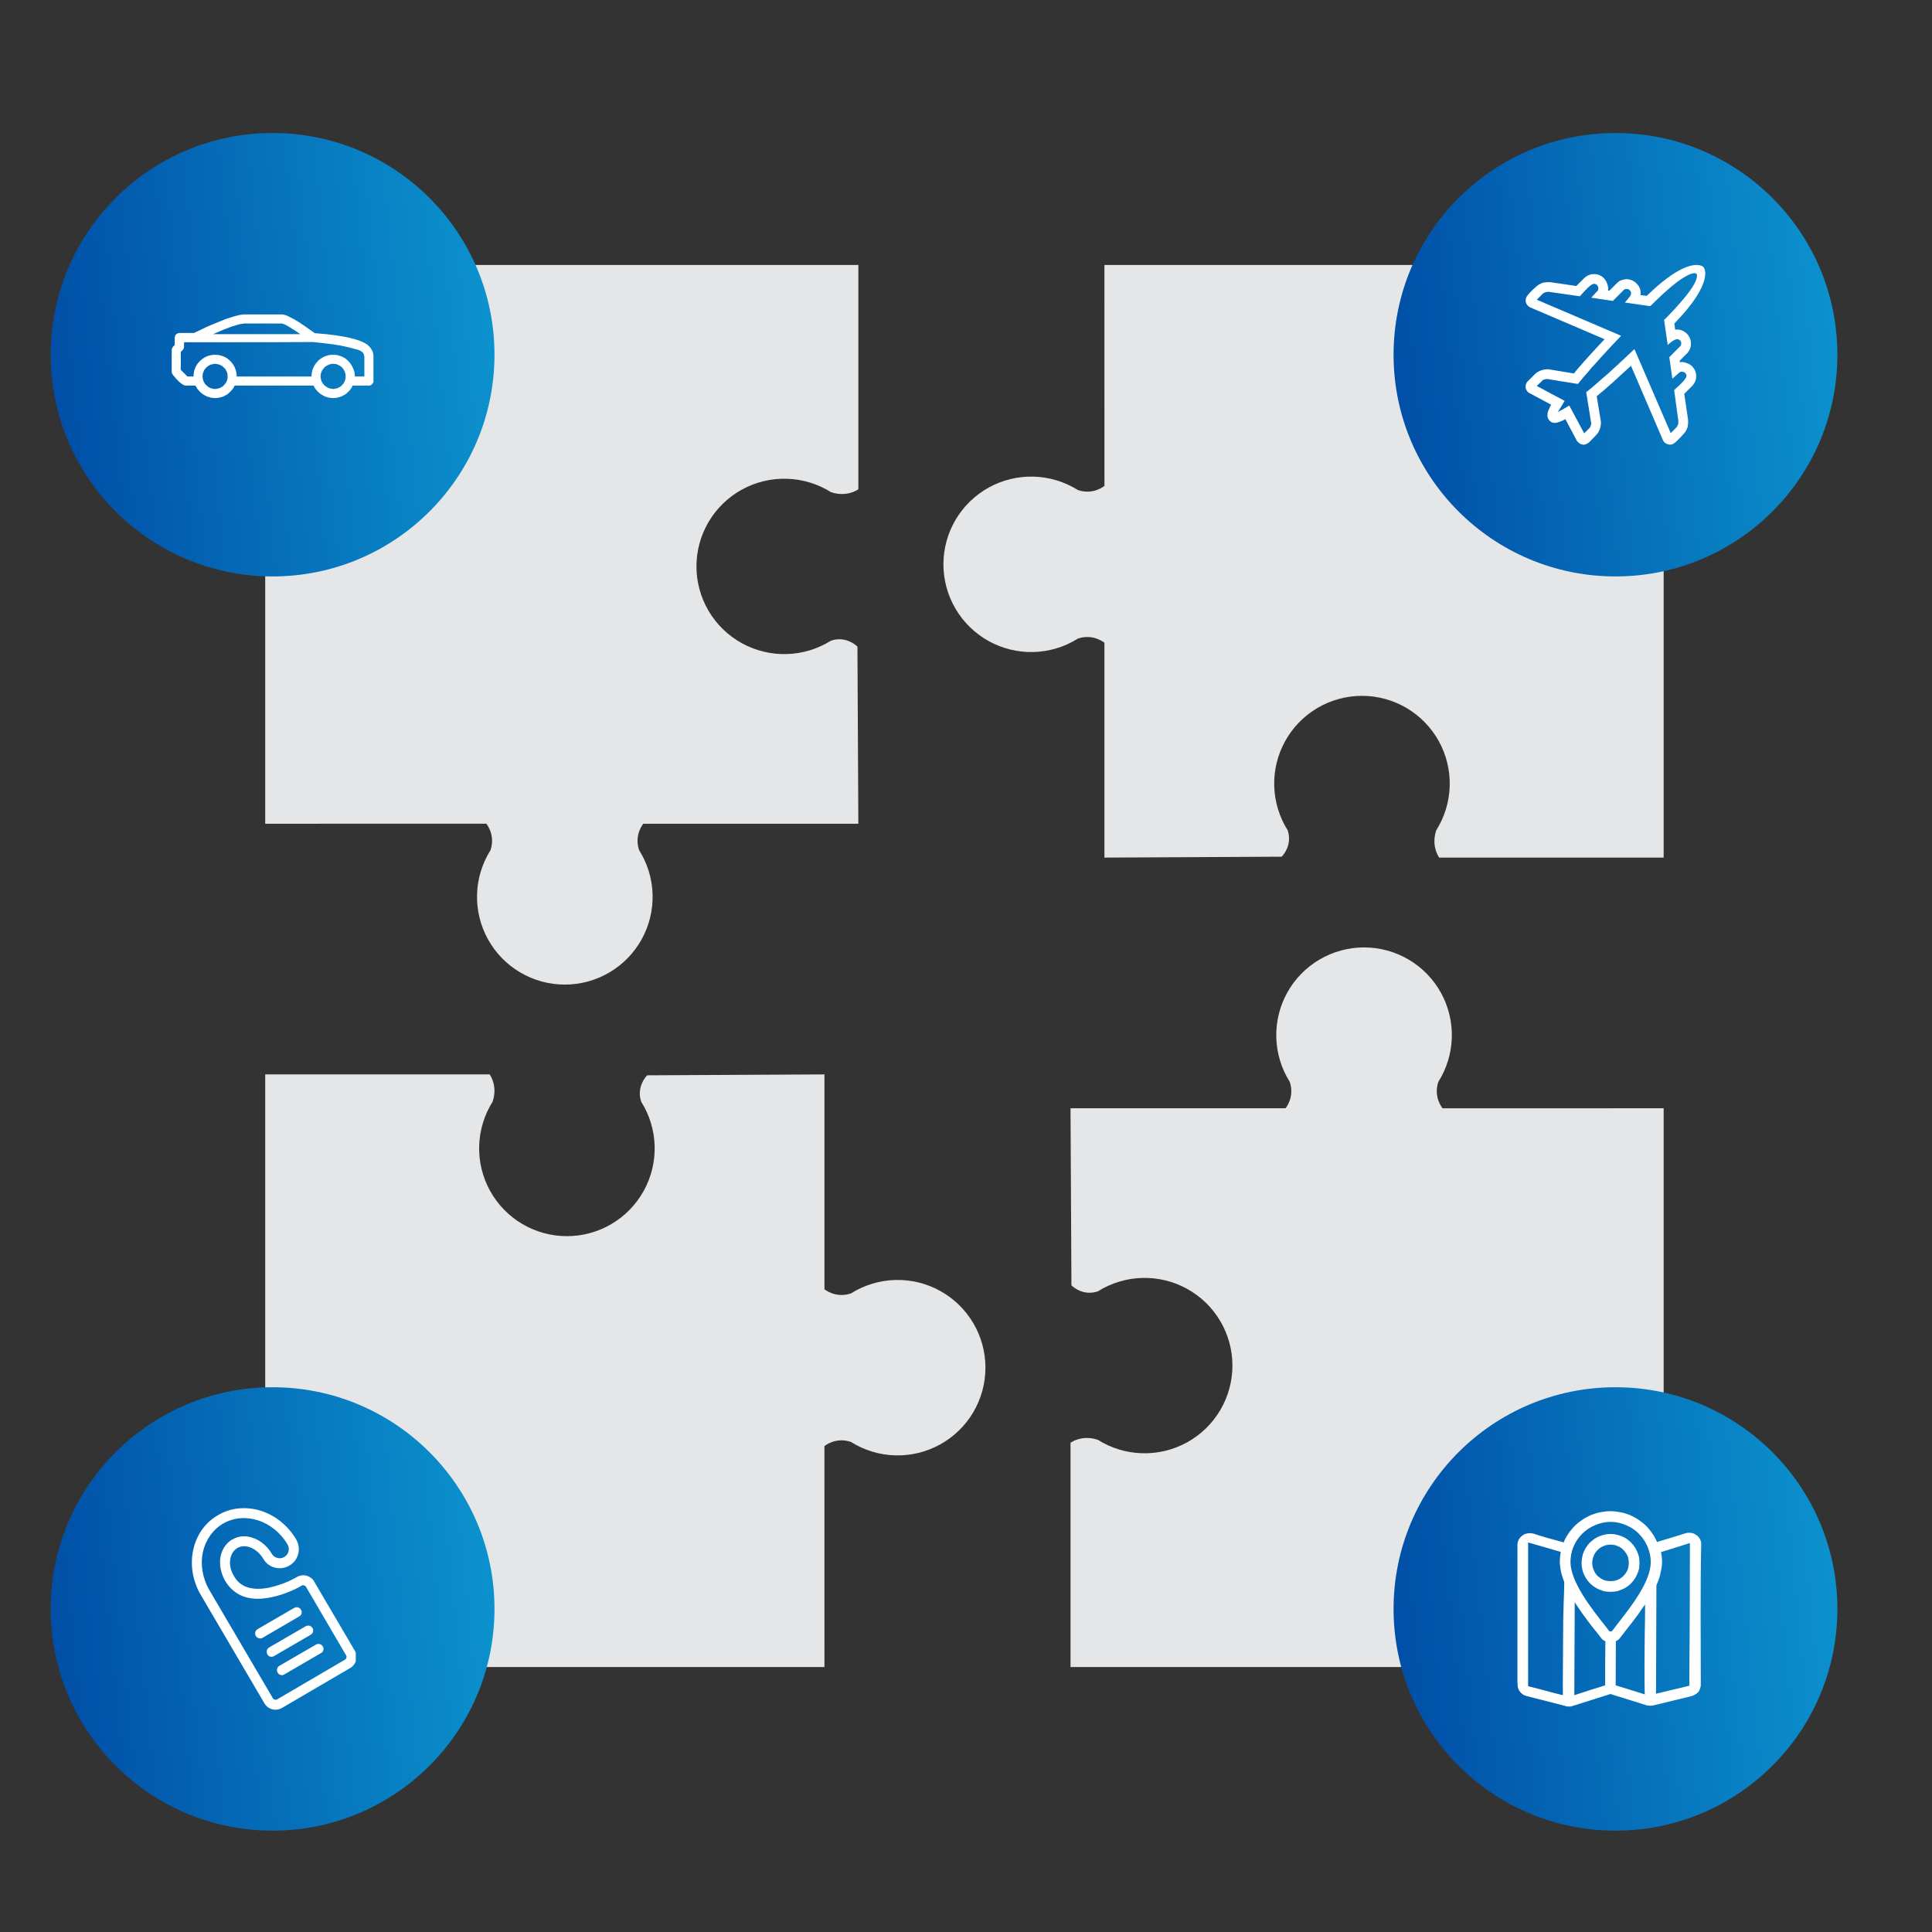
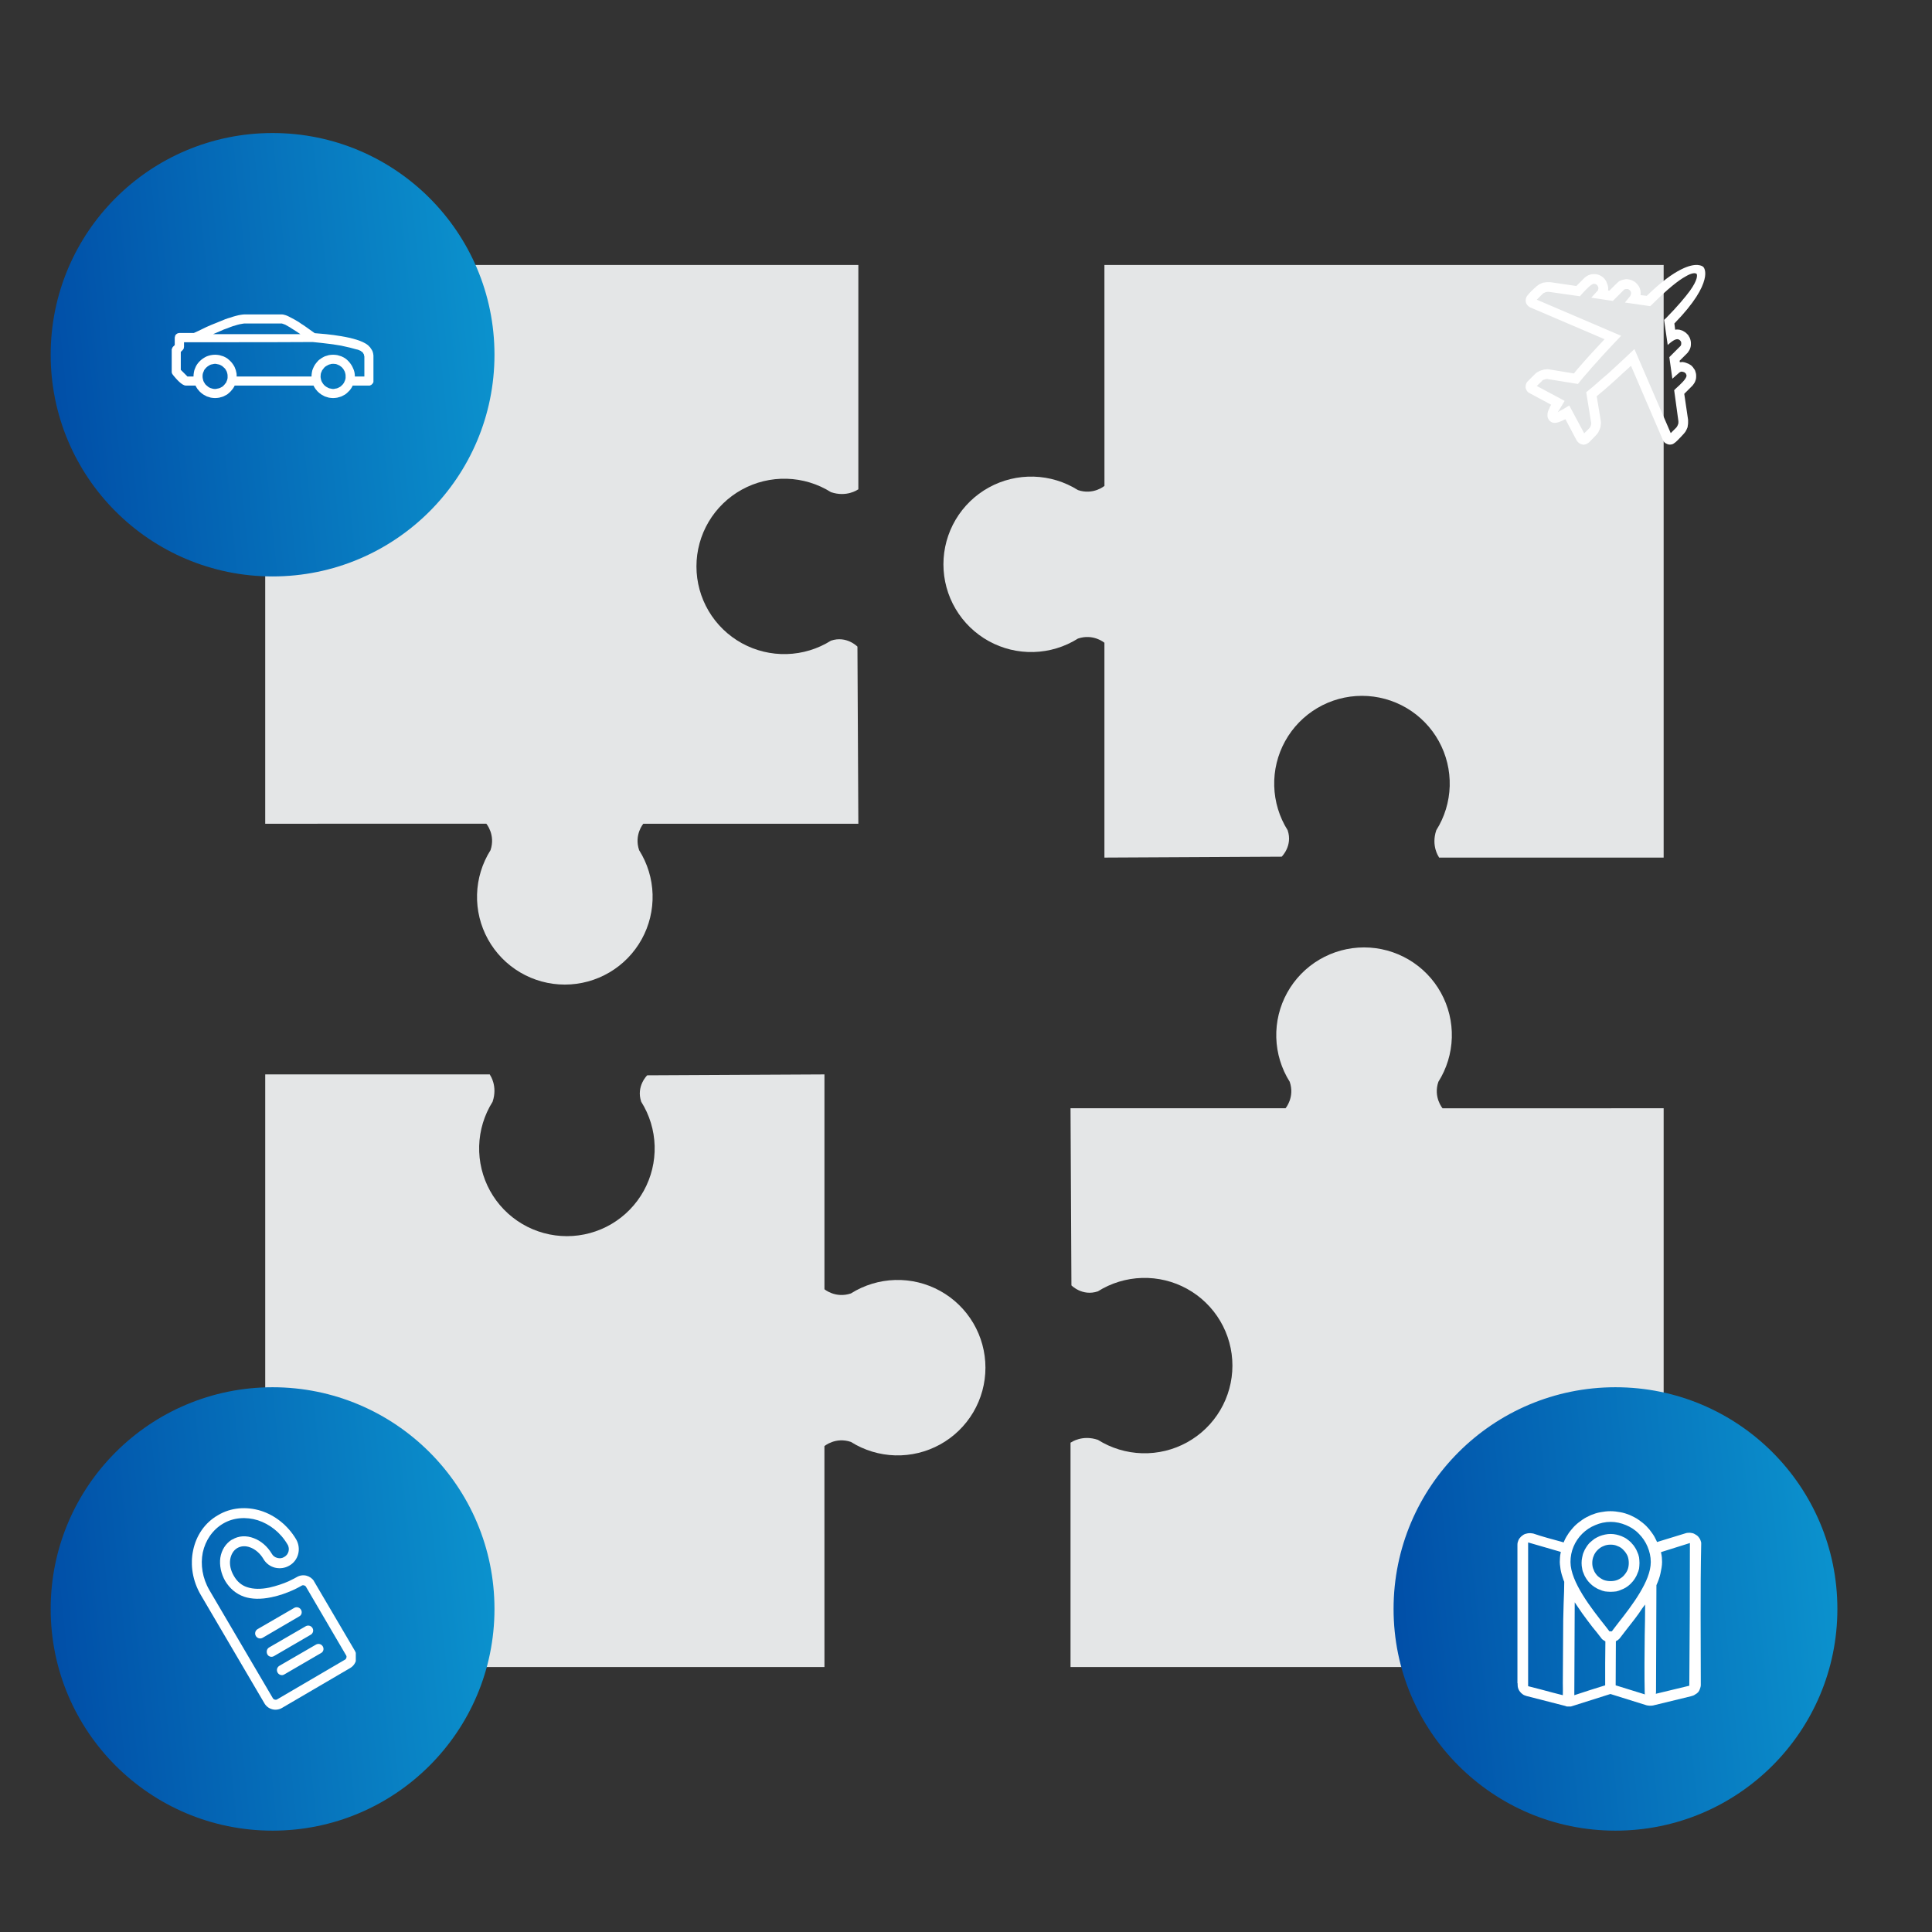
<svg xmlns="http://www.w3.org/2000/svg" width="305" height="305" viewBox="0 0 305 305" fill="none">
  <rect x="0" y="0" width="305" height="305" fill="#333333" stroke="none" />
  <path d="M135.505 130.041L135.362 102.081C135.362 102.081 133.637 100.31 131.199 101.135L131.191 101.135C129.093 102.453 126.681 103.186 124.204 103.256C121.727 103.327 119.276 102.733 117.107 101.537C114.938 100.34 113.13 98.585 111.87 96.454C110.611 94.322 109.947 91.893 109.947 89.418C109.947 86.943 110.611 84.513 111.87 82.382C113.13 80.251 114.938 78.495 117.107 77.299C119.276 76.102 121.727 75.509 124.204 75.579C126.681 75.65 129.093 76.382 131.191 77.7L131.199 77.7C133.637 78.524 135.362 77.325 135.362 77.325L135.505 77.25L135.505 41.833L41.869 41.833L41.869 130.041L76.773 130.036C76.773 130.036 78.26 131.781 77.435 134.216C76.115 136.311 75.381 138.72 75.311 141.194C75.24 143.668 75.835 146.116 77.032 148.282C78.23 150.449 79.988 152.255 82.122 153.512C84.256 154.77 86.689 155.434 89.166 155.434C91.644 155.434 94.077 154.77 96.211 153.512C98.345 152.255 100.103 150.449 101.301 148.282C102.498 146.116 103.093 143.668 103.022 141.194C102.952 138.72 102.218 136.311 100.898 134.216C100.074 131.781 101.56 130.041 101.56 130.041L135.505 130.041Z" fill="#E4E6E7" />
  <path d="M169.001 174.959L169.144 202.919C169.144 202.919 170.869 204.69 173.307 203.865L173.315 203.865C175.412 202.547 177.825 201.814 180.302 201.744C182.779 201.673 185.23 202.267 187.399 203.463C189.568 204.66 191.376 206.415 192.636 208.546C193.895 210.678 194.559 213.107 194.559 215.582C194.559 218.057 193.895 220.487 192.636 222.618C191.376 224.75 189.568 226.505 187.399 227.701C185.23 228.898 182.779 229.491 180.302 229.421C177.825 229.35 175.412 228.618 173.315 227.3L173.307 227.3C170.869 226.476 169.144 227.675 169.144 227.675L169.001 227.75L169.001 263.167L262.637 263.167L262.637 174.959L227.733 174.964C227.733 174.964 226.245 173.219 227.071 170.784C228.391 168.689 229.124 166.28 229.195 163.806C229.266 161.332 228.671 158.884 227.473 156.718C226.276 154.552 224.518 152.745 222.384 151.488C220.25 150.23 217.817 149.566 215.339 149.566C212.861 149.566 210.429 150.23 208.295 151.488C206.161 152.745 204.403 154.551 203.205 156.718C202.007 158.884 201.413 161.332 201.484 163.806C201.554 166.28 202.288 168.689 203.607 170.784C204.432 173.219 202.946 174.959 202.946 174.959L169.001 174.959Z" fill="#E4E6E7" />
  <path d="M174.352 135.386L202.336 135.244C202.336 135.244 204.108 133.52 203.282 131.084L203.282 131.076C201.963 128.981 201.23 126.57 201.159 124.095C201.088 121.62 201.683 119.172 202.88 117.005C204.078 114.838 205.835 113.031 207.968 111.772C210.101 110.514 212.533 109.851 215.01 109.851C217.487 109.851 219.919 110.514 222.052 111.772C224.185 113.031 225.942 114.838 227.14 117.005C228.337 119.172 228.931 121.62 228.861 124.095C228.79 126.57 228.057 128.981 226.738 131.076L226.738 131.084C225.914 133.52 227.114 135.244 227.114 135.244L227.189 135.386L262.636 135.386L262.636 41.833L174.352 41.833L174.357 76.706C174.357 76.706 172.609 78.192 170.173 77.367C168.076 76.048 165.664 75.316 163.188 75.245C160.712 75.174 158.263 75.768 156.094 76.965C153.926 78.162 152.118 79.918 150.859 82.05C149.6 84.182 148.936 86.613 148.936 89.088C148.936 91.564 149.6 93.995 150.859 96.127C152.118 98.259 153.926 100.015 156.094 101.212C158.263 102.409 160.712 103.003 163.188 102.932C165.664 102.861 168.076 102.129 170.173 100.81C172.609 99.987 174.352 101.471 174.352 101.471L174.352 135.386Z" fill="#E4E6E7" />
  <path d="M130.154 169.614L102.17 169.756C102.17 169.756 100.398 171.48 101.224 173.916L101.224 173.924C102.543 176.019 103.276 178.43 103.347 180.905C103.417 183.38 102.823 185.828 101.626 187.995C100.428 190.162 98.671 191.969 96.538 193.228C94.405 194.486 91.973 195.149 89.496 195.149C87.019 195.149 84.587 194.486 82.454 193.228C80.32 191.969 78.564 190.162 77.366 187.995C76.169 185.828 75.575 183.38 75.645 180.905C75.716 178.43 76.449 176.019 77.768 173.924L77.768 173.916C78.592 171.48 77.392 169.756 77.392 169.756L77.317 169.614L41.87 169.614L41.87 263.167L130.154 263.167L130.149 228.294C130.149 228.294 131.897 226.808 134.333 227.633C136.43 228.952 138.842 229.685 141.318 229.755C143.794 229.826 146.243 229.232 148.412 228.035C150.58 226.838 152.388 225.082 153.647 222.95C154.905 220.818 155.569 218.387 155.569 215.912C155.569 213.436 154.905 211.005 153.647 208.873C152.388 206.741 150.58 204.985 148.412 203.788C146.243 202.591 143.794 201.997 141.318 202.068C138.842 202.139 136.43 202.871 134.333 204.19C131.897 205.013 130.154 203.529 130.154 203.529L130.154 169.614Z" fill="#E4E6E7" />
  <ellipse cx="255.031" cy="254" rx="35.031" ry="35" fill="url(#paint0_linear_178_2507)" />
  <g clip-path="url(#clip0_178_2507)">
-     <path d="M246.655 243.436C245.158 243.022 243.534 242.609 242.069 242.1L241.878 242.068C241.814 242.068 241.751 242.068 241.687 242.036C241.623 242.036 241.56 242.036 241.496 242.036C241.241 242.036 240.986 242.1 240.763 242.163C240.509 242.259 240.318 242.418 240.127 242.577C239.967 242.736 239.808 242.927 239.713 243.15C239.617 243.372 239.553 243.595 239.553 243.85V265.741H239.585V265.995C239.585 266.218 239.617 266.409 239.681 266.568C239.744 266.759 239.84 266.918 239.967 267.077C240.095 267.236 240.254 267.395 240.413 267.491C240.572 267.618 240.795 267.682 240.986 267.745L247.069 269.304C247.165 269.336 247.26 269.368 247.356 269.4C247.483 269.4 247.579 269.4 247.674 269.4C247.801 269.4 247.897 269.4 247.993 269.4C248.12 269.368 248.215 269.336 248.311 269.304L254.234 267.427L259.839 269.177C259.935 269.209 260.03 269.241 260.126 269.241C260.221 269.241 260.285 269.272 260.381 269.272C260.476 269.272 260.572 269.272 260.667 269.272C260.763 269.272 260.858 269.241 260.954 269.241L266.973 267.777C267.196 267.713 267.419 267.65 267.578 267.522C267.769 267.427 267.928 267.3 268.087 267.141C268.215 266.982 268.31 266.791 268.374 266.6C268.438 266.409 268.501 266.218 268.501 265.995C268.501 258.613 268.406 251.104 268.565 243.722V243.563C268.565 243.5 268.533 243.436 268.533 243.404C268.533 243.372 268.501 243.277 268.47 243.213C268.406 242.991 268.278 242.8 268.119 242.609C267.96 242.418 267.737 242.291 267.514 242.163C267.291 242.036 267.068 242.004 266.782 241.972C266.559 241.972 266.304 241.972 266.049 242.068L261.591 243.436L261.495 243.213C261.304 242.8 261.081 242.386 260.795 242.004C260.54 241.622 260.221 241.241 259.903 240.922C259.521 240.541 259.107 240.222 258.693 239.936C258.247 239.618 257.769 239.395 257.292 239.172C256.814 238.982 256.336 238.822 255.795 238.727C255.285 238.632 254.776 238.568 254.234 238.568C253.693 238.568 253.183 238.632 252.674 238.727C252.133 238.822 251.655 238.982 251.177 239.172C250.699 239.395 250.222 239.618 249.776 239.936C249.362 240.222 248.948 240.541 248.566 240.922C248.407 241.082 248.247 241.272 248.088 241.463C247.929 241.654 247.77 241.845 247.642 242.036C247.515 242.227 247.387 242.45 247.26 242.641C247.133 242.863 247.037 243.054 246.942 243.277L246.846 243.5L246.623 243.436H246.655ZM255.986 242.513C255.731 242.418 255.445 242.322 255.158 242.259C254.871 242.195 254.553 242.163 254.266 242.163C253.98 242.163 253.661 242.195 253.375 242.259C253.056 242.322 252.769 242.418 252.515 242.513C252.228 242.641 251.973 242.768 251.719 242.927C251.464 243.118 251.241 243.309 251.018 243.5L250.859 243.659C250.699 243.85 250.54 244.041 250.413 244.263C250.254 244.486 250.126 244.741 250.031 244.995C249.903 245.25 249.84 245.536 249.776 245.854C249.712 246.141 249.68 246.427 249.68 246.745C249.68 247.063 249.712 247.35 249.776 247.636C249.808 247.922 249.903 248.209 250.031 248.463C250.126 248.75 250.285 249.004 250.445 249.259C250.604 249.513 250.795 249.736 251.018 249.959C251.241 250.182 251.464 250.372 251.719 250.532C251.973 250.691 252.228 250.85 252.515 250.945C252.769 251.072 253.056 251.168 253.375 251.232C253.661 251.263 253.948 251.295 254.266 251.295C254.585 251.295 254.871 251.263 255.158 251.232C255.445 251.168 255.731 251.072 255.986 250.945C256.273 250.85 256.495 250.722 256.75 250.563C256.941 250.436 257.132 250.309 257.323 250.118L257.483 249.959C257.706 249.736 257.897 249.513 258.056 249.259C258.215 249.004 258.374 248.75 258.47 248.463C258.597 248.209 258.693 247.922 258.756 247.636C258.788 247.35 258.82 247.032 258.82 246.745C258.82 246.459 258.788 246.141 258.756 245.854C258.693 245.536 258.597 245.25 258.47 244.995C258.374 244.741 258.247 244.486 258.088 244.263C257.96 244.041 257.801 243.85 257.642 243.691L257.483 243.5C257.292 243.309 257.037 243.118 256.782 242.927C256.559 242.768 256.273 242.641 255.986 242.513ZM254.266 243.85C254.648 243.85 255.031 243.913 255.349 244.072C255.731 244.2 256.05 244.422 256.304 244.709C256.559 244.963 256.782 245.282 256.941 245.632C257.069 245.982 257.132 246.332 257.132 246.745C257.132 247.127 257.069 247.509 256.941 247.827C256.782 248.209 256.559 248.495 256.304 248.782C256.05 249.036 255.731 249.259 255.349 249.418C255.031 249.545 254.648 249.609 254.266 249.609C253.852 249.609 253.502 249.545 253.152 249.418C252.801 249.259 252.483 249.036 252.196 248.782C251.941 248.495 251.719 248.209 251.591 247.827C251.432 247.509 251.368 247.127 251.368 246.745C251.368 246.363 251.432 245.982 251.591 245.632C251.719 245.282 251.941 244.963 252.196 244.709C252.483 244.422 252.801 244.2 253.152 244.072C253.502 243.913 253.852 243.85 254.266 243.85ZM248.534 267.172L248.598 252.95L249.043 253.618C249.298 254 249.553 254.382 249.808 254.732C250.094 255.113 250.349 255.463 250.604 255.813C251.113 256.513 251.623 257.15 252.101 257.722C252.324 258.009 252.547 258.295 252.769 258.582L252.865 258.709L252.961 258.804L253.088 258.9L253.183 258.963L253.438 259.122L253.406 262.559V266.059C251.75 266.568 250.158 267.077 248.534 267.618V267.172ZM254.266 257.532H254.075C253.884 257.277 253.629 256.959 253.438 256.704C251.209 253.904 247.929 249.704 247.929 246.586C247.929 245.727 248.088 244.932 248.407 244.168C248.725 243.404 249.203 242.704 249.776 242.132C250.349 241.559 251.05 241.082 251.846 240.763C252.578 240.445 253.406 240.254 254.266 240.254C255.126 240.254 255.922 240.445 256.687 240.763C257.451 241.082 258.151 241.527 258.725 242.132C259.298 242.704 259.776 243.404 260.094 244.168C260.412 244.932 260.604 245.727 260.604 246.586C260.604 248.113 259.871 249.8 258.852 251.486C257.865 253.141 256.559 254.827 255.381 256.322L254.457 257.532H254.298H254.266ZM255.062 265.868L255.094 259.091L255.381 258.932C255.445 258.868 255.476 258.836 255.54 258.804L255.667 258.677L255.795 258.518L256.75 257.277C257.132 256.768 257.546 256.259 257.992 255.686L258.629 254.827C258.82 254.541 259.043 254.254 259.234 253.936L259.712 253.3V253.65C259.712 255.145 259.68 256.641 259.648 258.168C259.616 261.222 259.584 264.341 259.648 267.332L259.68 267.491L255.062 266.059V265.868ZM246.782 255.686L246.719 265.741C246.751 266.409 246.719 267.013 246.719 267.618L245.222 267.236C243.948 266.886 242.706 266.568 241.337 266.218L241.241 266.186V243.5C242.961 244.009 244.681 244.486 246.4 244.995C246.368 245.186 246.337 245.345 246.305 245.536L246.273 245.886C246.273 246.141 246.241 246.363 246.241 246.586C246.241 246.841 246.273 247.095 246.305 247.318C246.337 247.604 246.368 247.859 246.432 248.113C246.496 248.368 246.559 248.654 246.655 248.909C246.751 249.163 246.814 249.45 246.942 249.704V249.768C246.942 250.563 246.91 251.741 246.846 253.172L246.782 255.686ZM261.432 267.109L261.495 250.245C261.782 249.609 262.005 249.004 262.132 248.4C262.26 247.795 262.387 247.191 262.387 246.586C262.387 246.332 262.355 246.077 262.355 245.854C262.323 245.6 262.291 245.377 262.228 245.122V245.027L266.782 243.595C266.782 251.104 266.75 258.613 266.686 266.122L261.4 267.395C261.4 267.3 261.432 267.204 261.432 267.109Z" fill="white" />
+     <path d="M246.655 243.436C245.158 243.022 243.534 242.609 242.069 242.1L241.878 242.068C241.814 242.068 241.751 242.068 241.687 242.036C241.623 242.036 241.56 242.036 241.496 242.036C241.241 242.036 240.986 242.1 240.763 242.163C240.509 242.259 240.318 242.418 240.127 242.577C239.967 242.736 239.808 242.927 239.713 243.15C239.617 243.372 239.553 243.595 239.553 243.85V265.741H239.585V265.995C239.585 266.218 239.617 266.409 239.681 266.568C239.744 266.759 239.84 266.918 239.967 267.077C240.095 267.236 240.254 267.395 240.413 267.491C240.572 267.618 240.795 267.682 240.986 267.745L247.069 269.304C247.165 269.336 247.26 269.368 247.356 269.4C247.483 269.4 247.579 269.4 247.674 269.4C247.801 269.4 247.897 269.4 247.993 269.4C248.12 269.368 248.215 269.336 248.311 269.304L254.234 267.427L259.839 269.177C259.935 269.209 260.03 269.241 260.126 269.241C260.221 269.241 260.285 269.272 260.381 269.272C260.476 269.272 260.572 269.272 260.667 269.272C260.763 269.272 260.858 269.241 260.954 269.241L266.973 267.777C267.196 267.713 267.419 267.65 267.578 267.522C267.769 267.427 267.928 267.3 268.087 267.141C268.215 266.982 268.31 266.791 268.374 266.6C268.438 266.409 268.501 266.218 268.501 265.995C268.501 258.613 268.406 251.104 268.565 243.722V243.563C268.565 243.5 268.533 243.436 268.533 243.404C268.533 243.372 268.501 243.277 268.47 243.213C268.406 242.991 268.278 242.8 268.119 242.609C267.96 242.418 267.737 242.291 267.514 242.163C267.291 242.036 267.068 242.004 266.782 241.972C266.559 241.972 266.304 241.972 266.049 242.068L261.591 243.436L261.495 243.213C261.304 242.8 261.081 242.386 260.795 242.004C260.54 241.622 260.221 241.241 259.903 240.922C259.521 240.541 259.107 240.222 258.693 239.936C258.247 239.618 257.769 239.395 257.292 239.172C256.814 238.982 256.336 238.822 255.795 238.727C255.285 238.632 254.776 238.568 254.234 238.568C253.693 238.568 253.183 238.632 252.674 238.727C252.133 238.822 251.655 238.982 251.177 239.172C250.699 239.395 250.222 239.618 249.776 239.936C249.362 240.222 248.948 240.541 248.566 240.922C248.407 241.082 248.247 241.272 248.088 241.463C247.929 241.654 247.77 241.845 247.642 242.036C247.515 242.227 247.387 242.45 247.26 242.641C247.133 242.863 247.037 243.054 246.942 243.277L246.846 243.5L246.623 243.436H246.655ZM255.986 242.513C255.731 242.418 255.445 242.322 255.158 242.259C254.871 242.195 254.553 242.163 254.266 242.163C253.98 242.163 253.661 242.195 253.375 242.259C253.056 242.322 252.769 242.418 252.515 242.513C252.228 242.641 251.973 242.768 251.719 242.927C251.464 243.118 251.241 243.309 251.018 243.5L250.859 243.659C250.699 243.85 250.54 244.041 250.413 244.263C250.254 244.486 250.126 244.741 250.031 244.995C249.903 245.25 249.84 245.536 249.776 245.854C249.712 246.141 249.68 246.427 249.68 246.745C249.68 247.063 249.712 247.35 249.776 247.636C249.808 247.922 249.903 248.209 250.031 248.463C250.126 248.75 250.285 249.004 250.445 249.259C250.604 249.513 250.795 249.736 251.018 249.959C251.241 250.182 251.464 250.372 251.719 250.532C251.973 250.691 252.228 250.85 252.515 250.945C252.769 251.072 253.056 251.168 253.375 251.232C253.661 251.263 253.948 251.295 254.266 251.295C254.585 251.295 254.871 251.263 255.158 251.232C255.445 251.168 255.731 251.072 255.986 250.945C256.273 250.85 256.495 250.722 256.75 250.563C256.941 250.436 257.132 250.309 257.323 250.118L257.483 249.959C257.706 249.736 257.897 249.513 258.056 249.259C258.215 249.004 258.374 248.75 258.47 248.463C258.597 248.209 258.693 247.922 258.756 247.636C258.788 247.35 258.82 247.032 258.82 246.745C258.82 246.459 258.788 246.141 258.756 245.854C258.693 245.536 258.597 245.25 258.47 244.995C258.374 244.741 258.247 244.486 258.088 244.263C257.96 244.041 257.801 243.85 257.642 243.691L257.483 243.5C257.292 243.309 257.037 243.118 256.782 242.927C256.559 242.768 256.273 242.641 255.986 242.513ZM254.266 243.85C254.648 243.85 255.031 243.913 255.349 244.072C255.731 244.2 256.05 244.422 256.304 244.709C256.559 244.963 256.782 245.282 256.941 245.632C257.069 245.982 257.132 246.332 257.132 246.745C257.132 247.127 257.069 247.509 256.941 247.827C256.782 248.209 256.559 248.495 256.304 248.782C256.05 249.036 255.731 249.259 255.349 249.418C255.031 249.545 254.648 249.609 254.266 249.609C253.852 249.609 253.502 249.545 253.152 249.418C252.801 249.259 252.483 249.036 252.196 248.782C251.941 248.495 251.719 248.209 251.591 247.827C251.432 247.509 251.368 247.127 251.368 246.745C251.368 246.363 251.432 245.982 251.591 245.632C251.719 245.282 251.941 244.963 252.196 244.709C252.483 244.422 252.801 244.2 253.152 244.072C253.502 243.913 253.852 243.85 254.266 243.85ZM248.534 267.172L248.598 252.95L249.043 253.618C249.298 254 249.553 254.382 249.808 254.732C250.094 255.113 250.349 255.463 250.604 255.813C251.113 256.513 251.623 257.15 252.101 257.722C252.324 258.009 252.547 258.295 252.769 258.582L252.865 258.709L252.961 258.804L253.088 258.9L253.183 258.963L253.438 259.122L253.406 262.559V266.059C251.75 266.568 250.158 267.077 248.534 267.618V267.172ZM254.266 257.532H254.075C253.884 257.277 253.629 256.959 253.438 256.704C251.209 253.904 247.929 249.704 247.929 246.586C247.929 245.727 248.088 244.932 248.407 244.168C248.725 243.404 249.203 242.704 249.776 242.132C250.349 241.559 251.05 241.082 251.846 240.763C252.578 240.445 253.406 240.254 254.266 240.254C255.126 240.254 255.922 240.445 256.687 240.763C257.451 241.082 258.151 241.527 258.725 242.132C259.298 242.704 259.776 243.404 260.094 244.168C260.412 244.932 260.604 245.727 260.604 246.586C260.604 248.113 259.871 249.8 258.852 251.486C257.865 253.141 256.559 254.827 255.381 256.322L254.457 257.532H254.298H254.266ZM255.062 265.868L255.094 259.091L255.381 258.932C255.445 258.868 255.476 258.836 255.54 258.804L255.667 258.677L255.795 258.518L256.75 257.277C257.132 256.768 257.546 256.259 257.992 255.686L258.629 254.827C258.82 254.541 259.043 254.254 259.234 253.936L259.712 253.3V253.65C259.712 255.145 259.68 256.641 259.648 258.168C259.616 261.222 259.584 264.341 259.648 267.332L259.68 267.491L255.062 266.059V265.868ZM246.782 255.686L246.719 265.741C246.751 266.409 246.719 267.013 246.719 267.618L245.222 267.236C243.948 266.886 242.706 266.568 241.337 266.218L241.241 266.186V243.5C242.961 244.009 244.681 244.486 246.4 244.995C246.368 245.186 246.337 245.345 246.305 245.536L246.273 245.886C246.273 246.141 246.241 246.363 246.241 246.586C246.241 246.841 246.273 247.095 246.305 247.318C246.337 247.604 246.368 247.859 246.432 248.113C246.496 248.368 246.559 248.654 246.655 248.909C246.751 249.163 246.814 249.45 246.942 249.704V249.768C246.942 250.563 246.91 251.741 246.846 253.172L246.782 255.686M261.432 267.109L261.495 250.245C261.782 249.609 262.005 249.004 262.132 248.4C262.26 247.795 262.387 247.191 262.387 246.586C262.387 246.332 262.355 246.077 262.355 245.854C262.323 245.6 262.291 245.377 262.228 245.122V245.027L266.782 243.595C266.782 251.104 266.75 258.613 266.686 266.122L261.4 267.395C261.4 267.3 261.432 267.204 261.432 267.109Z" fill="white" />
  </g>
-   <ellipse cx="255.031" cy="56" rx="35.031" ry="35" fill="url(#paint1_linear_178_2507)" />
  <path d="M244.552 66.309C244.329 66.054 244.266 65.736 244.297 65.45C244.297 65.132 244.425 64.782 244.584 64.495L244.68 64.241L244.871 63.891L241.495 62.077C241.336 62.014 241.208 61.918 241.113 61.791C241.017 61.663 240.954 61.536 240.89 61.377C240.826 61.218 240.826 61.059 240.858 60.9C240.858 60.741 240.922 60.614 240.985 60.454L241.081 60.295L242.323 59.054C242.387 58.991 242.45 58.927 242.546 58.864C242.61 58.8 242.705 58.736 242.801 58.704C242.896 58.641 242.992 58.609 243.087 58.545C243.183 58.514 243.278 58.482 243.374 58.45C243.469 58.418 243.597 58.386 243.692 58.354C243.788 58.323 243.883 58.323 244.011 58.323C244.106 58.291 244.202 58.291 244.329 58.291C244.425 58.291 244.52 58.323 244.616 58.323L248.469 58.959L248.979 58.323L249.457 57.782L250.125 57.018L250.89 56.159C251.272 55.745 251.654 55.332 252.036 54.918L253.31 53.55L241.559 48.523C241.431 48.459 241.304 48.364 241.177 48.236C241.081 48.141 240.985 48.014 240.922 47.854C240.89 47.695 240.826 47.536 240.858 47.377C240.858 47.25 240.89 47.091 240.954 46.932C241.113 46.582 241.718 45.977 242.132 45.595L242.45 45.309C242.514 45.245 242.578 45.182 242.673 45.118C242.769 45.054 242.864 44.991 242.928 44.927L243.119 44.832C243.183 44.832 243.278 44.768 243.31 44.736C243.374 44.736 243.406 44.704 243.469 44.673C243.533 44.641 243.565 44.641 243.629 44.609H243.756L243.947 44.577C244.075 44.545 244.234 44.545 244.361 44.545C244.552 44.545 244.68 44.545 244.743 44.545L248.851 45.15L250.157 43.845C250.253 43.782 250.316 43.718 250.412 43.654C250.539 43.559 250.667 43.495 250.794 43.432H250.826C250.953 43.368 251.081 43.336 251.208 43.304C251.367 43.273 251.495 43.273 251.654 43.273C251.813 43.273 251.94 43.273 252.068 43.304C252.227 43.336 252.354 43.368 252.482 43.432C252.609 43.495 252.768 43.559 252.896 43.654C252.991 43.718 253.119 43.813 253.214 43.941H253.246C253.342 44.068 253.405 44.163 253.469 44.259C253.565 44.386 253.628 44.514 253.66 44.641C253.724 44.8 253.788 44.959 253.819 45.086C253.851 45.245 253.883 45.404 253.883 45.5V45.627L253.851 45.85L254.074 45.882L255.221 44.736C255.316 44.641 255.444 44.545 255.539 44.45C255.635 44.354 255.794 44.323 255.921 44.259C256.08 44.195 256.208 44.163 256.367 44.132C256.494 44.1 256.654 44.068 256.781 44.068C256.908 44.068 257.068 44.1 257.227 44.132C257.354 44.163 257.514 44.195 257.641 44.259C257.736 44.291 257.832 44.354 257.928 44.418C258.023 44.45 258.119 44.514 258.182 44.577L258.501 44.895C258.564 44.991 258.628 45.086 258.692 45.15C258.756 45.245 258.787 45.341 258.851 45.468C258.883 45.595 258.947 45.723 258.978 45.882C258.978 46.009 259.01 46.168 259.01 46.295C259.01 46.391 259.01 46.486 258.978 46.582L259.966 46.709L259.998 46.677C262.29 44.45 264.042 43.209 265.38 42.541C267.832 41.3 268.787 42.032 268.883 42.127L268.914 42.159C268.978 42.223 269.424 42.795 269.074 44.132C268.723 45.532 267.577 47.727 264.36 51.036L264.329 51.068L264.456 52.054C264.552 52.023 264.647 52.023 264.743 52.023C264.87 52.023 265.029 52.023 265.157 52.054C265.284 52.086 265.443 52.15 265.571 52.182C265.666 52.245 265.762 52.277 265.857 52.341C265.953 52.404 266.048 52.468 266.144 52.532L266.462 52.85C266.526 52.913 266.59 53.009 266.622 53.104C266.685 53.2 266.749 53.295 266.781 53.391C266.844 53.55 266.876 53.677 266.908 53.836C266.94 53.964 266.94 54.123 266.94 54.25C266.94 54.377 266.94 54.536 266.908 54.695C266.876 54.823 266.844 54.982 266.781 55.109C266.717 55.236 266.653 55.364 266.558 55.491C266.494 55.618 266.399 55.714 266.303 55.809L265.157 56.954L265.188 57.177H265.411L265.539 57.145C265.634 57.145 265.794 57.177 265.953 57.209C266.08 57.241 266.239 57.304 266.399 57.368C266.526 57.4 266.653 57.464 266.781 57.559C266.876 57.623 267.004 57.686 267.099 57.782V57.813C267.227 57.909 267.322 58.036 267.386 58.163C267.481 58.259 267.545 58.386 267.609 58.514C267.641 58.673 267.704 58.8 267.736 58.959C267.768 59.086 267.768 59.245 267.768 59.373C267.768 59.5 267.768 59.659 267.736 59.818C267.704 59.945 267.672 60.073 267.609 60.2V60.232C267.545 60.359 267.481 60.486 267.386 60.614C267.322 60.709 267.258 60.773 267.195 60.868L265.889 62.173L266.494 66.277C266.494 66.341 266.494 66.5 266.494 66.659C266.494 66.786 266.494 66.945 266.462 67.104L266.43 67.263V67.391C266.399 67.454 266.399 67.518 266.367 67.55C266.335 67.582 266.335 67.677 266.303 67.709C266.271 67.773 266.239 67.868 266.208 67.9L266.112 68.091C266.048 68.186 265.985 68.282 265.921 68.345C265.857 68.441 265.794 68.504 265.73 68.568C265.602 68.695 265.475 68.854 265.348 68.982C264.997 69.332 264.615 69.777 264.297 69.968L264.106 70.095C263.946 70.159 263.787 70.191 263.628 70.191C263.469 70.191 263.31 70.159 263.182 70.095C263.055 70.032 262.896 69.968 262.768 69.841C262.673 69.745 262.577 69.618 262.513 69.459L257.482 57.75L256.112 58.991C255.698 59.373 255.284 59.754 254.87 60.136L254.01 60.9L253.246 61.568L252.673 62.045L252.068 62.554L252.705 66.404C252.705 66.532 252.737 66.627 252.737 66.723C252.737 66.818 252.737 66.945 252.705 67.041C252.705 67.136 252.673 67.263 252.673 67.359C252.641 67.454 252.609 67.55 252.577 67.677C252.546 67.773 252.514 67.868 252.45 67.963C252.386 68.059 252.386 68.154 252.323 68.25C252.259 68.345 252.195 68.409 252.132 68.504C252.068 68.6 252.004 68.663 251.94 68.727L250.858 69.841L250.698 69.936L250.571 70.032C250.412 70.127 250.253 70.159 250.125 70.191C249.998 70.223 249.807 70.191 249.648 70.127C249.488 70.095 249.361 70 249.234 69.904C249.106 69.809 249.011 69.682 248.915 69.554L247.132 66.182L246.781 66.341L246.527 66.468C246.208 66.595 245.89 66.723 245.571 66.754C245.253 66.786 244.966 66.723 244.68 66.468L244.52 66.309H244.552ZM267.736 43.177C267.609 43.114 267.131 43.018 266.08 43.654C265.029 44.227 263.373 45.5 260.794 48.077L260.507 48.332L256.526 47.759L257.354 46.741C257.418 46.645 257.45 46.518 257.482 46.391C257.514 46.264 257.482 46.136 257.45 46.041L257.386 45.945C257.354 45.882 257.354 45.882 257.291 45.818C257.259 45.786 257.195 45.754 257.163 45.723C257.131 45.691 257.1 45.691 257.068 45.659C257.036 45.627 256.972 45.627 256.94 45.627C256.908 45.627 256.845 45.627 256.781 45.627C256.717 45.627 256.717 45.627 256.654 45.627C256.59 45.627 256.59 45.659 256.526 45.659C256.463 45.659 256.463 45.691 256.399 45.723C256.335 45.754 256.335 45.786 256.303 45.818L254.616 47.504L251.208 46.995L252.163 45.945C252.195 45.913 252.227 45.882 252.259 45.85C252.259 45.818 252.291 45.786 252.291 45.723C252.354 45.563 252.354 45.373 252.259 45.214C252.195 45.054 252.068 44.927 251.909 44.864C251.877 44.832 251.845 44.832 251.781 44.832C251.749 44.8 251.686 44.8 251.654 44.8C251.176 44.8 250.316 45.786 249.743 46.391C249.616 46.55 249.488 46.677 249.425 46.773L244.52 46.073H244.361C244.138 46.104 244.17 46.073 243.979 46.136L243.852 46.2C243.788 46.232 243.756 46.232 243.692 46.264L243.597 46.327C243.565 46.359 243.533 46.391 243.533 46.391L242.61 47.313L255.921 53.009L254.329 54.695L253.533 55.554L252.768 56.382L252.036 57.209L251.304 58.004L250.635 58.8L249.934 59.595L249.106 60.614L244.361 59.85L244.266 59.818L244.138 59.85C244.106 59.85 244.043 59.85 243.979 59.85C243.947 59.882 243.883 59.882 243.852 59.913C243.788 59.913 243.756 59.945 243.692 59.945L243.565 60.009L243.469 60.073L243.406 60.168L242.61 60.932L247.004 63.286L246.59 63.986C246.463 64.177 246.336 64.4 246.24 64.559L245.922 65.068L246.304 64.845C246.367 64.814 246.495 64.75 246.59 64.686C246.75 64.623 246.909 64.527 247.036 64.432L247.737 64.018L250.093 68.409L250.953 67.55L251.017 67.454L251.081 67.327L251.144 67.168C251.144 67.136 251.176 67.073 251.176 67.009L251.208 66.882V66.754L251.176 66.659L250.412 61.918L251.463 61.059L252.227 60.391L253.023 59.691L253.851 58.991L254.647 58.259L255.475 57.495L256.335 56.7L258.023 55.109L263.755 68.377L264.647 67.486L264.774 67.295L264.838 67.168L264.902 67.009C264.966 66.85 264.966 66.85 264.966 66.627C264.966 66.564 264.966 66.5 264.966 66.5L264.297 61.6L264.583 61.313C265.188 60.773 266.239 59.818 266.239 59.341C266.239 59.309 266.239 59.277 266.239 59.214C266.239 59.15 266.208 59.15 266.176 59.086C266.176 59.054 266.144 59.023 266.144 58.991C266.144 58.959 266.08 58.927 266.048 58.895C266.016 58.864 265.985 58.832 265.953 58.8C265.889 58.768 265.857 58.768 265.794 58.736L265.666 58.704C265.602 58.673 265.571 58.673 265.539 58.673C265.507 58.673 265.475 58.673 265.411 58.673C265.38 58.673 265.348 58.704 265.316 58.704C265.252 58.736 265.22 58.736 265.188 58.768C265.157 58.8 265.125 58.8 265.093 58.832L264.01 59.786L263.532 56.382L265.22 54.695C265.252 54.663 265.284 54.632 265.316 54.6C265.316 54.568 265.348 54.536 265.38 54.473C265.38 54.441 265.38 54.409 265.411 54.345C265.411 54.313 265.411 54.25 265.411 54.218C265.411 54.186 265.411 54.123 265.411 54.091C265.411 54.027 265.38 53.995 265.38 53.964C265.38 53.932 265.316 53.9 265.316 53.836C265.284 53.804 265.252 53.773 265.22 53.741C265.157 53.677 265.157 53.677 265.093 53.645L264.997 53.582C264.52 53.391 263.819 53.995 263.373 54.377L263.278 54.473L262.704 50.495L262.991 50.241C264.87 48.332 266.048 46.9 266.781 45.913C268.055 44.132 267.927 43.464 267.864 43.273L267.832 43.241C267.832 43.241 267.8 43.177 267.736 43.177Z" fill="white" />
  <ellipse cx="43.031" cy="56" rx="35.031" ry="35" fill="url(#paint2_linear_178_2507)" />
  <g clip-path="url(#clip1_178_2507)">
    <path d="M52.203 57.495C52.075 57.495 51.948 57.559 51.852 57.591C51.725 57.654 51.598 57.718 51.502 57.782C51.375 57.845 51.279 57.941 51.184 58.036C51.12 58.1 51.024 58.227 50.961 58.323C50.865 58.418 50.801 58.545 50.77 58.673C50.706 58.768 50.674 58.895 50.642 59.023C50.642 59.15 50.61 59.277 50.61 59.404V59.563L50.642 59.691V59.818L50.706 59.977C50.706 60.041 50.738 60.136 50.77 60.2C50.801 60.264 50.865 60.359 50.897 60.423C50.929 60.486 50.993 60.55 51.024 60.614C51.088 60.709 51.152 60.773 51.184 60.804C51.279 60.9 51.407 60.995 51.502 61.059C51.598 61.123 51.725 61.186 51.852 61.25C51.948 61.282 52.075 61.345 52.203 61.345C52.33 61.377 52.458 61.409 52.585 61.409C52.712 61.409 52.871 61.377 52.967 61.345C53.126 61.345 53.222 61.282 53.349 61.25C53.477 61.186 53.572 61.123 53.7 61.059C53.827 60.995 53.891 60.9 53.986 60.804C54.05 60.741 54.114 60.709 54.145 60.645C54.209 60.582 54.241 60.486 54.304 60.423C54.336 60.359 54.368 60.295 54.4 60.2C54.432 60.136 54.464 60.073 54.496 59.977L54.528 59.818L54.559 59.691V59.404C54.559 59.277 54.559 59.15 54.528 59.023C54.496 58.895 54.464 58.768 54.432 58.673C54.368 58.545 54.304 58.418 54.241 58.323C54.177 58.227 54.082 58.1 53.986 58.004C53.891 57.909 53.795 57.845 53.7 57.782C53.604 57.686 53.477 57.654 53.349 57.591C53.222 57.527 53.126 57.495 52.999 57.464C52.871 57.464 52.744 57.432 52.585 57.432C52.426 57.432 52.33 57.464 52.203 57.464V57.495ZM51.948 54.282C51.215 54.186 50.356 54.091 49.368 53.995C44.974 54.027 40.26 54.027 35.611 54.027H29.051V54.759C29.019 54.854 29.019 54.886 29.019 54.982L28.955 55.109C28.86 55.268 28.7 55.395 28.541 55.554V58.386L29.592 59.436H30.547C30.547 59.182 30.579 58.959 30.611 58.768C30.643 58.545 30.707 58.323 30.802 58.132C30.961 57.686 31.216 57.336 31.535 57.018C31.853 56.7 32.235 56.445 32.649 56.254C33.063 56.095 33.509 56 33.955 56C34.178 56 34.401 56.032 34.624 56.063C34.847 56.127 35.069 56.191 35.261 56.254C35.483 56.35 35.675 56.445 35.866 56.573C36.025 56.7 36.216 56.859 36.375 57.018C36.535 57.177 36.662 57.336 36.789 57.527C36.917 57.718 37.044 57.909 37.108 58.132C37.203 58.323 37.267 58.545 37.299 58.768C37.362 58.959 37.362 59.182 37.362 59.436H49.177C49.177 59.182 49.209 58.959 49.241 58.768C49.273 58.545 49.337 58.323 49.432 58.132C49.528 57.909 49.623 57.718 49.751 57.527C49.878 57.336 50.037 57.177 50.165 57.018C50.292 56.859 50.515 56.7 50.706 56.573C50.897 56.445 51.088 56.35 51.279 56.254C51.502 56.191 51.693 56.127 51.916 56.063C52.139 56.032 52.362 56 52.585 56C52.808 56 53.031 56.032 53.254 56.063C53.477 56.127 53.7 56.191 53.891 56.254C54.114 56.35 54.304 56.445 54.496 56.573C54.687 56.7 54.846 56.859 55.005 57.018C55.164 57.177 55.578 57.686 55.738 58.132C55.929 58.514 56.024 58.959 56.024 59.436H57.521V56.35C57.521 56.286 57.521 56.223 57.489 56.159C57.457 56.095 57.457 56.032 57.457 55.968C57.425 55.904 57.394 55.841 57.362 55.809C57.33 55.745 57.298 55.714 57.266 55.65C57.234 55.586 57.171 55.586 57.107 55.523C57.043 55.491 57.011 55.459 56.948 55.395C56.884 55.364 56.788 55.332 56.725 55.3C56.661 55.268 56.566 55.236 56.502 55.204L56.215 55.141C55.674 54.982 54.941 54.791 53.859 54.568C53.317 54.473 52.68 54.377 51.948 54.282ZM33.636 52.754H47.426C46.98 52.436 46.502 52.15 46.056 51.864C45.865 51.736 45.674 51.609 45.483 51.514C45.324 51.418 45.165 51.323 45.037 51.259C44.878 51.195 44.783 51.163 44.687 51.132C44.592 51.1 44.528 51.068 44.496 51.068H38.604C38.477 51.068 38.35 51.1 38.159 51.132C37.968 51.163 37.776 51.195 37.553 51.259C37.331 51.323 37.076 51.386 36.789 51.482C36.503 51.577 36.184 51.704 35.866 51.832L35.324 52.023L34.751 52.277L33.636 52.754ZM30.866 60.868H29.337C28.7 60.868 27.777 59.754 27.427 59.341C27.267 59.118 27.14 59.023 27.108 58.768V55.173C27.14 55.077 27.14 55.014 27.204 54.918L27.267 54.791L27.586 54.473V53.295C27.586 53.232 27.618 53.2 27.618 53.168C27.618 53.104 27.649 53.073 27.649 53.009C27.681 52.977 27.681 52.945 27.713 52.882C27.745 52.85 27.777 52.818 27.809 52.786C27.84 52.754 27.872 52.723 27.936 52.691C28 52.659 28 52.659 28.032 52.627C28.095 52.595 28.127 52.595 28.191 52.595C28.255 52.595 28.255 52.563 28.318 52.563H30.611L31.375 52.214C31.694 52.054 32.108 51.864 32.554 51.641C33.031 51.418 33.573 51.195 34.146 50.973C34.592 50.782 35.069 50.591 35.547 50.4C35.834 50.304 36.152 50.177 36.439 50.114C36.725 50.018 36.98 49.923 37.267 49.859C37.522 49.795 37.776 49.732 37.999 49.7C38.222 49.668 38.445 49.636 38.604 49.636H44.496C44.623 49.636 44.751 49.668 44.878 49.7C45.037 49.732 45.197 49.795 45.356 49.859C45.515 49.923 45.674 50.018 45.865 50.114C46.056 50.209 46.248 50.304 46.47 50.432C46.693 50.559 46.916 50.686 47.171 50.845C47.426 51.036 47.681 51.195 47.935 51.354C48.286 51.609 48.636 51.832 48.923 52.054C49.209 52.245 49.464 52.436 49.687 52.595C50.515 52.659 52.203 52.786 53.859 53.073C55.578 53.359 57.234 53.804 58.062 54.473C58.158 54.536 58.222 54.632 58.317 54.727C58.413 54.791 58.476 54.886 58.54 55.014C58.604 55.077 58.667 55.204 58.731 55.3C58.795 55.395 58.827 55.491 58.858 55.618C58.89 55.714 58.922 55.809 58.922 55.904C58.954 56.032 58.954 56.127 58.954 56.223V60.136C58.954 60.2 58.954 60.232 58.954 60.295C58.954 60.359 58.922 60.391 58.89 60.423C58.89 60.486 58.858 60.518 58.827 60.55C58.795 60.582 58.763 60.614 58.731 60.645C58.699 60.677 58.667 60.709 58.636 60.741C58.604 60.773 58.54 60.804 58.508 60.804C58.476 60.836 58.413 60.836 58.381 60.868C58.317 60.868 58.285 60.868 58.222 60.868H55.674C55.642 60.964 55.61 61.027 55.547 61.123C55.515 61.218 55.451 61.282 55.387 61.377C55.324 61.441 55.292 61.536 55.228 61.6C55.133 61.695 55.069 61.759 55.005 61.823C54.846 61.982 54.687 62.141 54.496 62.268C54.304 62.364 54.114 62.491 53.891 62.586C53.7 62.65 53.477 62.714 53.254 62.777C53.031 62.809 52.808 62.841 52.585 62.841C52.362 62.841 52.139 62.809 51.916 62.777C51.725 62.714 51.502 62.65 51.279 62.586C51.088 62.491 50.897 62.364 50.706 62.268C50.515 62.141 50.324 61.982 50.165 61.823C50.101 61.759 50.037 61.695 49.974 61.6C49.91 61.536 49.846 61.441 49.782 61.377C49.751 61.282 49.687 61.218 49.623 61.123C49.591 61.027 49.528 60.964 49.496 60.868H37.044C37.012 60.964 36.98 61.027 36.917 61.123C36.853 61.218 36.821 61.282 36.757 61.377C36.694 61.441 36.63 61.536 36.566 61.6C36.503 61.695 36.439 61.759 36.375 61.823C36.216 61.982 36.025 62.141 35.866 62.268C35.675 62.364 35.483 62.491 35.261 62.586C35.069 62.65 34.847 62.714 34.624 62.777C34.401 62.809 34.178 62.841 33.955 62.841C33.732 62.841 33.509 62.809 33.286 62.777C33.063 62.714 32.84 62.65 32.649 62.586C32.458 62.491 32.235 62.364 32.076 62.268C31.885 62.141 31.694 61.982 31.535 61.823C31.471 61.759 31.407 61.695 31.344 61.6C31.28 61.536 31.216 61.441 31.152 61.377C31.089 61.282 31.057 61.186 30.993 61.123C30.961 61.027 30.898 60.964 30.866 60.868ZM33.573 57.495C33.445 57.495 33.318 57.559 33.191 57.591C33.095 57.654 32.968 57.718 32.872 57.782C32.777 57.845 32.649 57.941 32.554 58.036C32.458 58.132 32.395 58.227 32.299 58.323C32.235 58.418 32.172 58.545 32.14 58.673C32.076 58.768 32.044 58.895 32.012 59.023C31.98 59.15 31.98 59.277 31.98 59.404V59.563L32.012 59.691V59.818L32.076 59.977C32.076 60.073 32.108 60.136 32.14 60.2C32.172 60.295 32.203 60.359 32.267 60.423C32.299 60.486 32.363 60.582 32.395 60.645C32.458 60.709 32.49 60.741 32.554 60.804C32.745 60.995 32.968 61.154 33.191 61.25C33.445 61.345 33.7 61.409 33.955 61.409C34.082 61.409 34.21 61.377 34.337 61.345C34.465 61.345 34.592 61.282 34.719 61.25C34.847 61.186 34.942 61.123 35.069 61.059C35.197 60.995 35.261 60.9 35.356 60.804C35.42 60.741 35.483 60.677 35.515 60.614C35.579 60.55 35.611 60.486 35.675 60.423C35.738 60.359 35.738 60.264 35.77 60.2C35.802 60.136 35.834 60.041 35.866 59.977L35.898 59.818L35.929 59.691V59.404C35.929 59.277 35.929 59.15 35.898 59.023C35.866 58.895 35.834 58.768 35.802 58.673C35.738 58.545 35.675 58.418 35.611 58.323C35.547 58.227 35.452 58.1 35.356 58.036C35.261 57.973 35.165 57.845 35.069 57.782C34.942 57.718 34.847 57.654 34.719 57.591C34.592 57.559 34.465 57.495 34.337 57.495C34.21 57.464 34.082 57.432 33.955 57.432C33.828 57.432 33.7 57.464 33.573 57.495Z" fill="white" />
  </g>
  <ellipse cx="43.031" cy="254" rx="35.031" ry="35" fill="url(#paint3_linear_178_2507)" />
  <g clip-path="url(#clip2_178_2507)">
    <path d="M36.662 243.054C37.681 242.418 38.923 242.386 40.069 242.831C41.184 243.245 42.203 244.104 42.904 245.281C43.095 245.631 43.413 245.854 43.795 245.95C44.178 246.045 44.528 246.013 44.878 245.79C45.228 245.6 45.451 245.281 45.547 244.931C45.642 244.581 45.611 244.168 45.388 243.818C44.273 241.909 42.553 240.604 40.706 240C38.859 239.427 36.853 239.554 35.197 240.54C33.541 241.527 32.426 243.181 32.012 245.09C31.63 247 31.949 249.131 33.063 251.04L43.095 268.127C43.158 268.222 43.254 268.286 43.381 268.318C43.509 268.35 43.604 268.35 43.732 268.286L54.496 261.986C54.591 261.922 54.655 261.795 54.687 261.7C54.718 261.604 54.718 261.445 54.655 261.35L48.286 250.468C48.222 250.372 48.094 250.309 47.999 250.277C47.872 250.245 47.776 250.245 47.649 250.309C47.585 250.34 47.012 250.69 46.152 251.072C45.292 251.454 44.114 251.9 42.84 252.154C41.184 252.504 39.719 252.472 38.509 252.059C37.267 251.613 36.28 250.786 35.547 249.577C34.878 248.4 34.624 247.095 34.783 245.918C34.974 244.709 35.611 243.659 36.662 243.022V243.054ZM39.528 244.295C38.795 244.009 38.063 244.04 37.458 244.39C36.853 244.74 36.471 245.409 36.343 246.172C36.216 247 36.407 247.922 36.917 248.781C37.426 249.672 38.127 250.277 39.018 250.563C39.974 250.881 41.152 250.913 42.522 250.627C43.668 250.372 44.751 249.99 45.547 249.64C46.279 249.29 46.757 249.036 46.852 248.972C47.33 248.686 47.903 248.622 48.381 248.75C48.859 248.877 49.273 249.163 49.559 249.577V249.609L55.992 260.554C56.279 261.031 56.343 261.604 56.215 262.081C56.088 262.591 55.769 263.036 55.292 263.322L44.528 269.622C44.05 269.909 43.477 269.972 42.999 269.845C42.49 269.718 42.044 269.4 41.757 268.922L31.726 251.836C30.388 249.577 30.006 247.031 30.484 244.772C30.961 242.45 32.299 240.413 34.401 239.204C36.471 237.963 38.923 237.804 41.184 238.504C43.381 239.204 45.419 240.763 46.757 243.022C47.171 243.754 47.267 244.581 47.075 245.313C46.884 246.077 46.407 246.745 45.674 247.159C44.974 247.572 44.146 247.668 43.381 247.477C42.649 247.286 41.98 246.809 41.566 246.077C41.056 245.218 40.292 244.581 39.528 244.295ZM43.254 261.445C42.872 261.668 42.394 261.541 42.203 261.159C42.012 260.777 42.108 260.3 42.49 260.077L48.254 256.736C48.636 256.513 49.114 256.64 49.337 257.022C49.559 257.404 49.4 257.881 49.05 258.072L43.254 261.445ZM44.878 264.341C44.528 264.563 44.05 264.436 43.827 264.054C43.604 263.672 43.732 263.195 44.114 262.972L49.878 259.631C50.26 259.409 50.738 259.536 50.961 259.918C51.184 260.3 51.056 260.777 50.674 260.968L44.878 264.341ZM41.471 258.55C41.088 258.772 40.611 258.645 40.388 258.263C40.165 257.881 40.292 257.404 40.674 257.181L46.438 253.84C46.821 253.618 47.298 253.745 47.521 254.127C47.744 254.509 47.617 254.986 47.235 255.177L41.471 258.55Z" fill="white" />
  </g>
  <defs>
    <linearGradient id="paint0_linear_178_2507" x1="220.899" y1="290.358" x2="296.53" y2="282.675" gradientUnits="userSpaceOnUse">
      <stop stop-color="#004CA6" />
      <stop offset="1" stop-color="#0C95CF" />
    </linearGradient>
    <linearGradient id="paint1_linear_178_2507" x1="220.899" y1="92.358" x2="296.53" y2="84.674" gradientUnits="userSpaceOnUse">
      <stop stop-color="#004CA6" />
      <stop offset="1" stop-color="#0C95CF" />
    </linearGradient>
    <linearGradient id="paint2_linear_178_2507" x1="8.899" y1="92.358" x2="84.53" y2="84.674" gradientUnits="userSpaceOnUse">
      <stop stop-color="#004CA6" />
      <stop offset="1" stop-color="#0C95CF" />
    </linearGradient>
    <linearGradient id="paint3_linear_178_2507" x1="8.899" y1="290.358" x2="84.53" y2="282.675" gradientUnits="userSpaceOnUse">
      <stop stop-color="#004CA6" />
      <stop offset="1" stop-color="#0C95CF" />
    </linearGradient>
    <clipPath id="clip0_178_2507">
      <rect width="29.856" height="31.818" fill="white" transform="translate(239.108 238.09)" />
    </clipPath>
    <clipPath id="clip1_178_2507">
      <rect width="31.846" height="31.818" fill="white" transform="translate(27.108 40.091)" />
    </clipPath>
    <clipPath id="clip2_178_2507">
      <rect width="25.875" height="31.818" fill="white" transform="translate(30.293 238.09)" />
    </clipPath>
  </defs>
</svg>